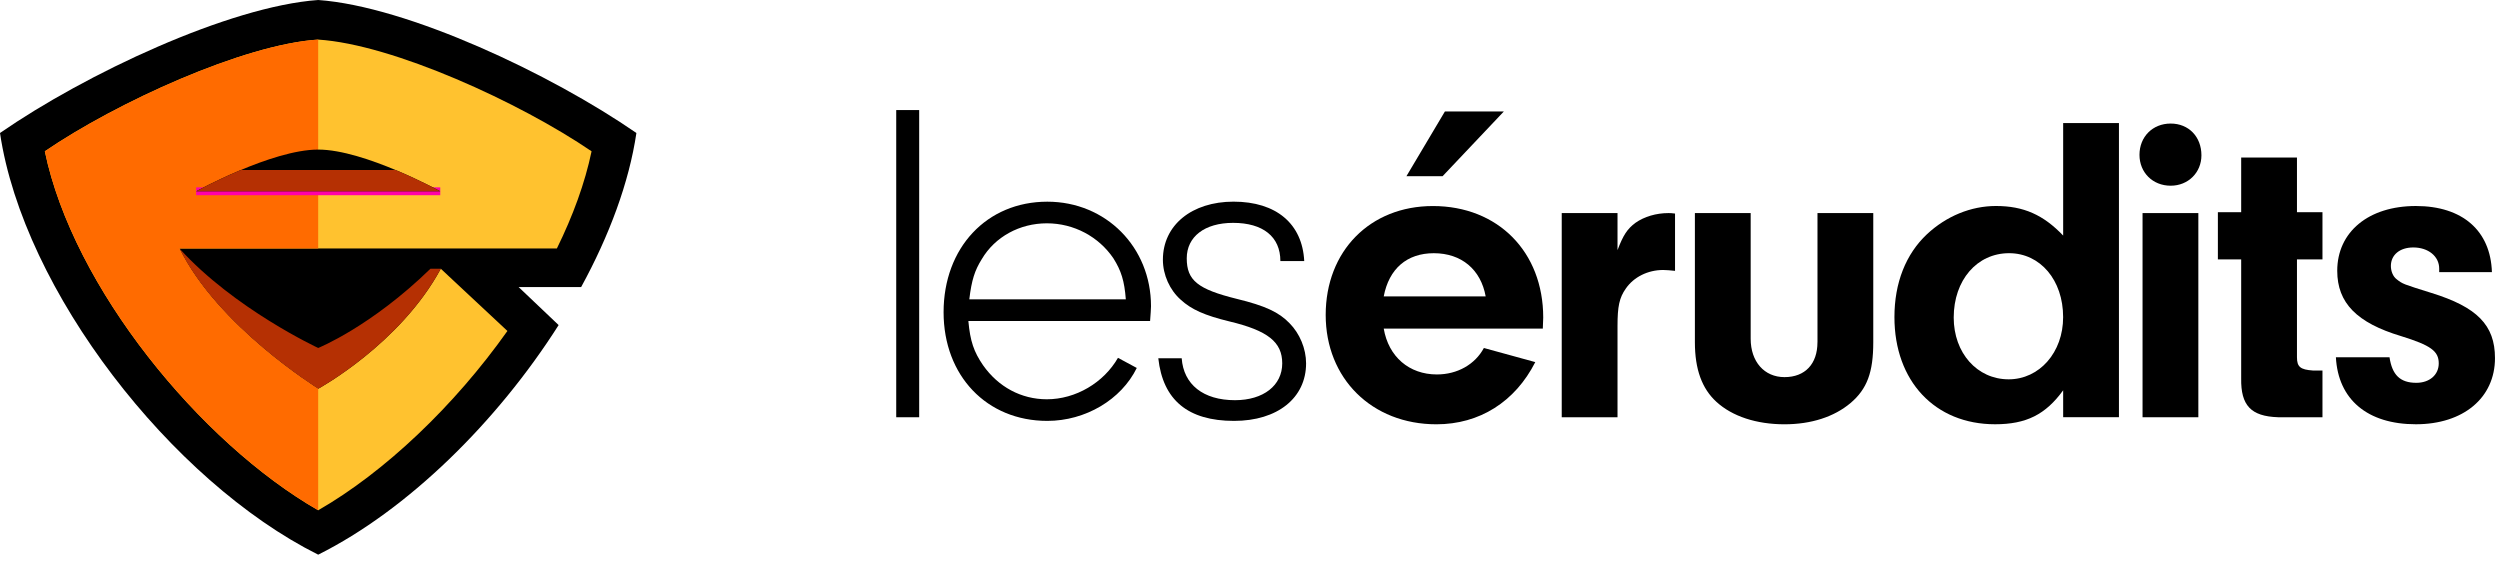
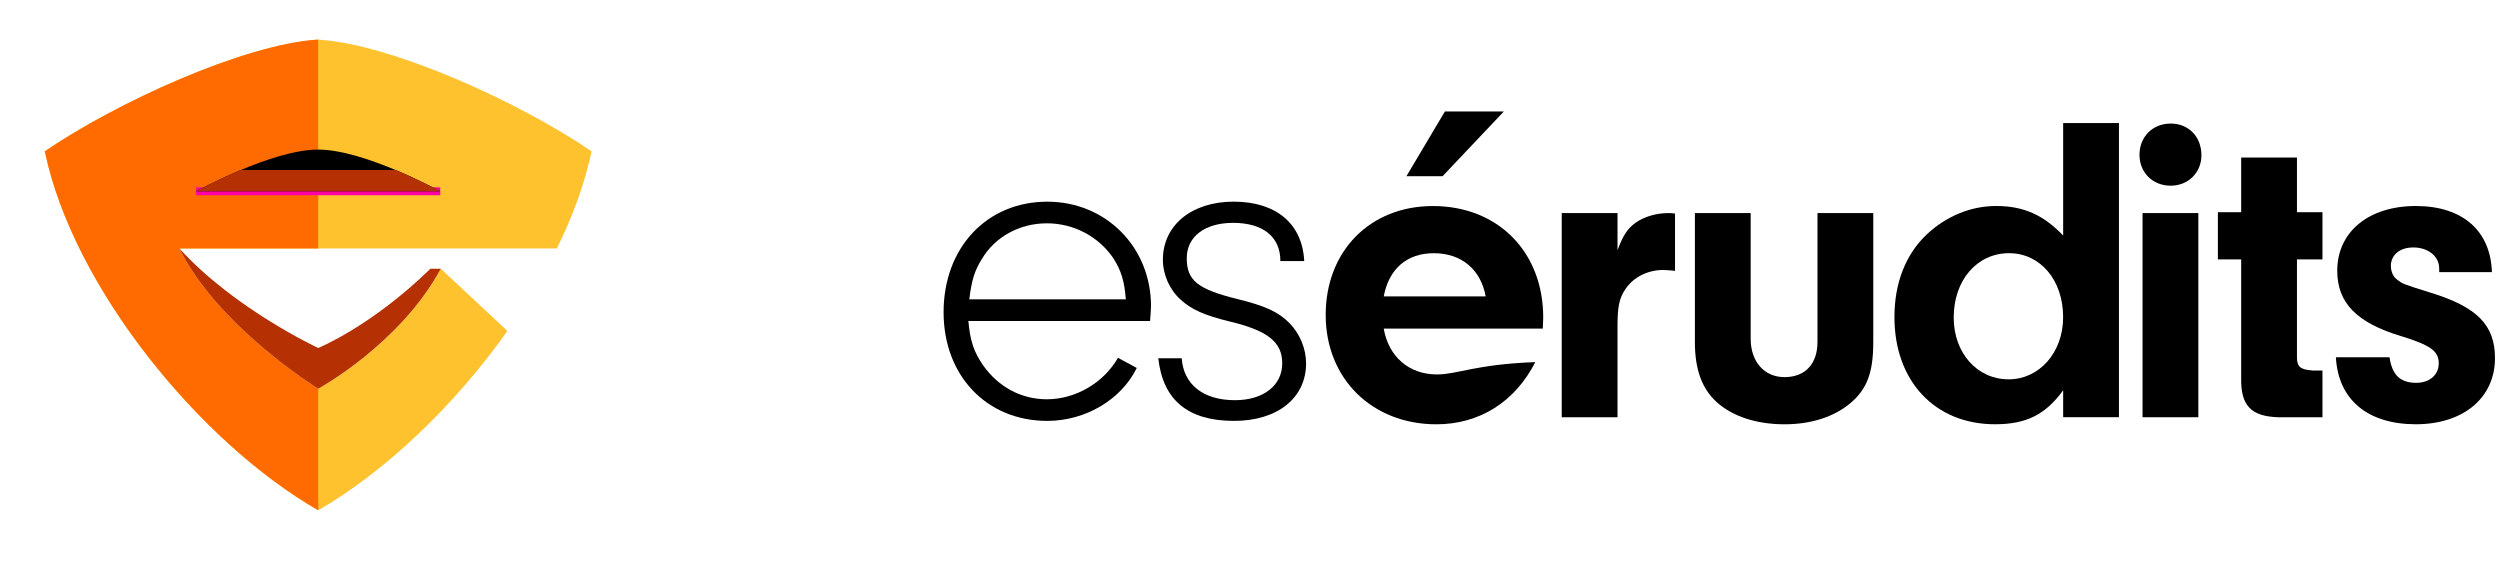
<svg xmlns="http://www.w3.org/2000/svg" width="159" height="36" viewBox="0 0 159 36" fill="none">
-   <path d="M32.984 18.257H36.961C38.752 14.981 40.007 11.615 40.475 8.459C35.044 4.703 25.908 0.405 20.237 0C14.567 0.405 5.43 4.703 0 8.459C1.484 18.477 10.89 30.607 20.237 35.277C25.908 32.444 31.597 26.864 35.529 20.675L32.984 18.257Z" fill="black" />
  <path d="M28.034 17.091C25.446 21.886 20.237 24.724 20.237 24.724C20.237 24.724 13.85 20.779 11.409 15.803H35.417C36.435 13.736 37.203 11.646 37.624 9.623C33.077 6.521 24.984 2.821 20.237 2.518C15.492 2.823 7.397 6.523 2.851 9.623C4.654 18.298 12.751 28.156 20.237 32.454C24.469 30.023 28.897 25.814 32.272 21.049L28.034 17.091Z" fill="#FFC22F" />
  <path d="M20.237 24.724C20.237 24.724 13.85 20.779 11.409 15.803H20.237V2.516C15.492 2.821 7.397 6.521 2.851 9.621C4.654 18.296 12.751 28.154 20.237 32.452V24.724Z" fill="#FF6B00" />
  <path d="M12.474 12.166H20.237H28.001" stroke="#FF00A9" stroke-width="0.5" stroke-miterlimit="10" />
  <path d="M20.237 9.513C17.293 9.513 12.474 12.166 12.474 12.166H20.237H28.001C28.001 12.166 23.181 9.513 20.237 9.513Z" fill="black" />
  <path d="M12.474 12.166H20.237H28.001C28.001 12.166 26.763 11.484 25.156 10.813H15.316C13.714 11.484 12.474 12.166 12.474 12.166Z" fill="#B53003" />
  <path d="M20.238 24.724C20.238 24.724 25.444 21.886 28.034 17.091H27.376C23.591 20.779 20.238 22.131 20.238 22.131C20.238 22.131 14.89 19.645 11.41 15.801C13.851 20.779 20.238 24.724 20.238 24.724Z" fill="#B53003" />
  <path d="M95.643 7.091H91.895L89.448 11.207H91.748L95.643 7.091Z" fill="black" />
-   <path d="M91.133 13.104C87.137 13.104 84.314 15.964 84.314 20.03C84.314 24.069 87.247 26.985 91.357 26.985C94.096 26.985 96.359 25.556 97.644 23.03L94.375 22.132C93.816 23.171 92.698 23.815 91.386 23.815C89.626 23.815 88.311 22.693 88.005 20.898H98.123L98.149 20.196C98.149 16.018 95.27 13.104 91.133 13.104ZM88.005 18.852C88.34 17.086 89.485 16.104 91.191 16.104C92.951 16.104 94.181 17.142 94.489 18.852H88.005Z" fill="black" />
+   <path d="M91.133 13.104C87.137 13.104 84.314 15.964 84.314 20.03C84.314 24.069 87.247 26.985 91.357 26.985C94.096 26.985 96.359 25.556 97.644 23.03C93.816 23.171 92.698 23.815 91.386 23.815C89.626 23.815 88.311 22.693 88.005 20.898H98.123L98.149 20.196C98.149 16.018 95.27 13.104 91.133 13.104ZM88.005 18.852C88.34 17.086 89.485 16.104 91.191 16.104C92.951 16.104 94.181 17.142 94.489 18.852H88.005Z" fill="black" />
  <path d="M104.019 14.169C103.489 14.562 103.237 14.955 102.874 15.908V13.552H99.326V26.537H102.874V20.732C102.874 19.498 102.986 18.937 103.404 18.349C103.907 17.62 104.802 17.171 105.779 17.171C105.973 17.171 106.255 17.198 106.532 17.227V13.582C106.338 13.552 106.197 13.552 106.114 13.552C105.334 13.552 104.578 13.777 104.019 14.169Z" fill="black" />
  <path d="M115.59 21.769C115.59 23.144 114.807 23.985 113.494 23.985C112.209 23.985 111.343 23.003 111.343 21.544V13.552H107.795V21.769C107.795 23.481 108.242 24.715 109.163 25.556C110.17 26.48 111.708 26.985 113.494 26.985C115.2 26.985 116.652 26.507 117.687 25.639C118.749 24.742 119.14 23.676 119.14 21.769V13.552H115.592V21.769H115.59Z" fill="black" />
  <path d="M131.217 14.982C129.96 13.665 128.701 13.101 126.942 13.101C125.349 13.101 123.784 13.748 122.555 14.896C121.213 16.157 120.486 17.981 120.486 20.169C120.486 24.235 123.058 26.983 126.886 26.983C128.869 26.983 130.099 26.366 131.217 24.823V26.534H134.765V7.829H131.217V14.982ZM127.751 24.125C125.739 24.125 124.256 22.442 124.256 20.198C124.256 17.813 125.739 16.103 127.778 16.103C129.761 16.103 131.215 17.813 131.215 20.169C131.217 22.413 129.707 24.125 127.751 24.125Z" fill="black" />
  <path d="M139.815 13.552H136.266V26.537H139.815V13.552Z" fill="black" />
  <path d="M154.629 18.628C152.841 18.067 152.814 18.067 152.423 17.757C152.199 17.589 152.06 17.252 152.06 16.916C152.06 16.216 152.619 15.738 153.485 15.738C154.435 15.738 155.133 16.299 155.133 17.084V17.308H158.486C158.402 14.672 156.613 13.102 153.65 13.102C150.632 13.102 148.648 14.755 148.648 17.223C148.648 19.272 149.905 20.533 152.7 21.374C154.601 21.964 155.104 22.328 155.104 23.113C155.104 23.842 154.516 24.347 153.679 24.347C152.644 24.347 152.141 23.842 151.973 22.72H148.563C148.704 25.413 150.576 26.983 153.65 26.983C156.669 26.983 158.681 25.3 158.681 22.776C158.681 20.674 157.536 19.525 154.629 18.628Z" fill="black" />
  <path d="M146.09 10.019H142.539V13.496H141.057V16.496H142.539V24.068C142.512 25.78 143.154 26.48 144.887 26.536H147.709V23.564H147.094C146.311 23.508 146.087 23.339 146.087 22.722V16.496H147.709V13.496H146.087V10.019H146.09Z" fill="black" />
-   <path d="M58.46 7H57V26.537H58.46V7Z" fill="black" />
  <path d="M66.608 12.827C62.755 12.827 60.012 15.757 60.012 19.857C60.012 23.9 62.755 26.769 66.608 26.769C69.031 26.769 71.308 25.423 72.299 23.402L71.103 22.758C70.198 24.338 68.418 25.394 66.579 25.394C64.944 25.394 63.486 24.602 62.521 23.227C61.938 22.377 61.704 21.704 61.588 20.414H73.146C73.175 20.005 73.204 19.652 73.204 19.477C73.206 15.727 70.345 12.827 66.608 12.827ZM61.648 19.037C61.793 17.807 61.998 17.192 62.437 16.488C63.283 15.052 64.859 14.203 66.581 14.203C68.304 14.203 69.879 15.052 70.813 16.43C71.31 17.221 71.513 17.865 71.602 19.037H61.648Z" fill="black" />
  <path d="M78.659 19.008C76.179 18.393 75.477 17.836 75.477 16.43C75.477 15.052 76.616 14.174 78.425 14.174C80.322 14.174 81.432 15.052 81.432 16.604H82.949C82.831 14.232 81.169 12.825 78.454 12.825C75.798 12.825 73.96 14.319 73.96 16.517C73.96 17.483 74.399 18.449 75.099 19.066C75.769 19.681 76.616 20.061 78.192 20.443C80.643 21.029 81.55 21.76 81.55 23.109C81.55 24.515 80.353 25.452 78.544 25.452C76.529 25.452 75.275 24.457 75.156 22.787H73.668C73.96 25.452 75.564 26.769 78.484 26.769C81.256 26.769 83.067 25.305 83.067 23.109C83.067 22.172 82.659 21.206 82.017 20.56C81.345 19.857 80.469 19.448 78.659 19.008Z" fill="black" />
  <path d="M138.055 7.858C136.908 7.858 136.071 8.699 136.071 9.848C136.071 10.97 136.91 11.811 138.055 11.811C139.173 11.811 140.011 10.97 140.011 9.877C140.011 8.699 139.202 7.858 138.055 7.858Z" fill="black" />
</svg>